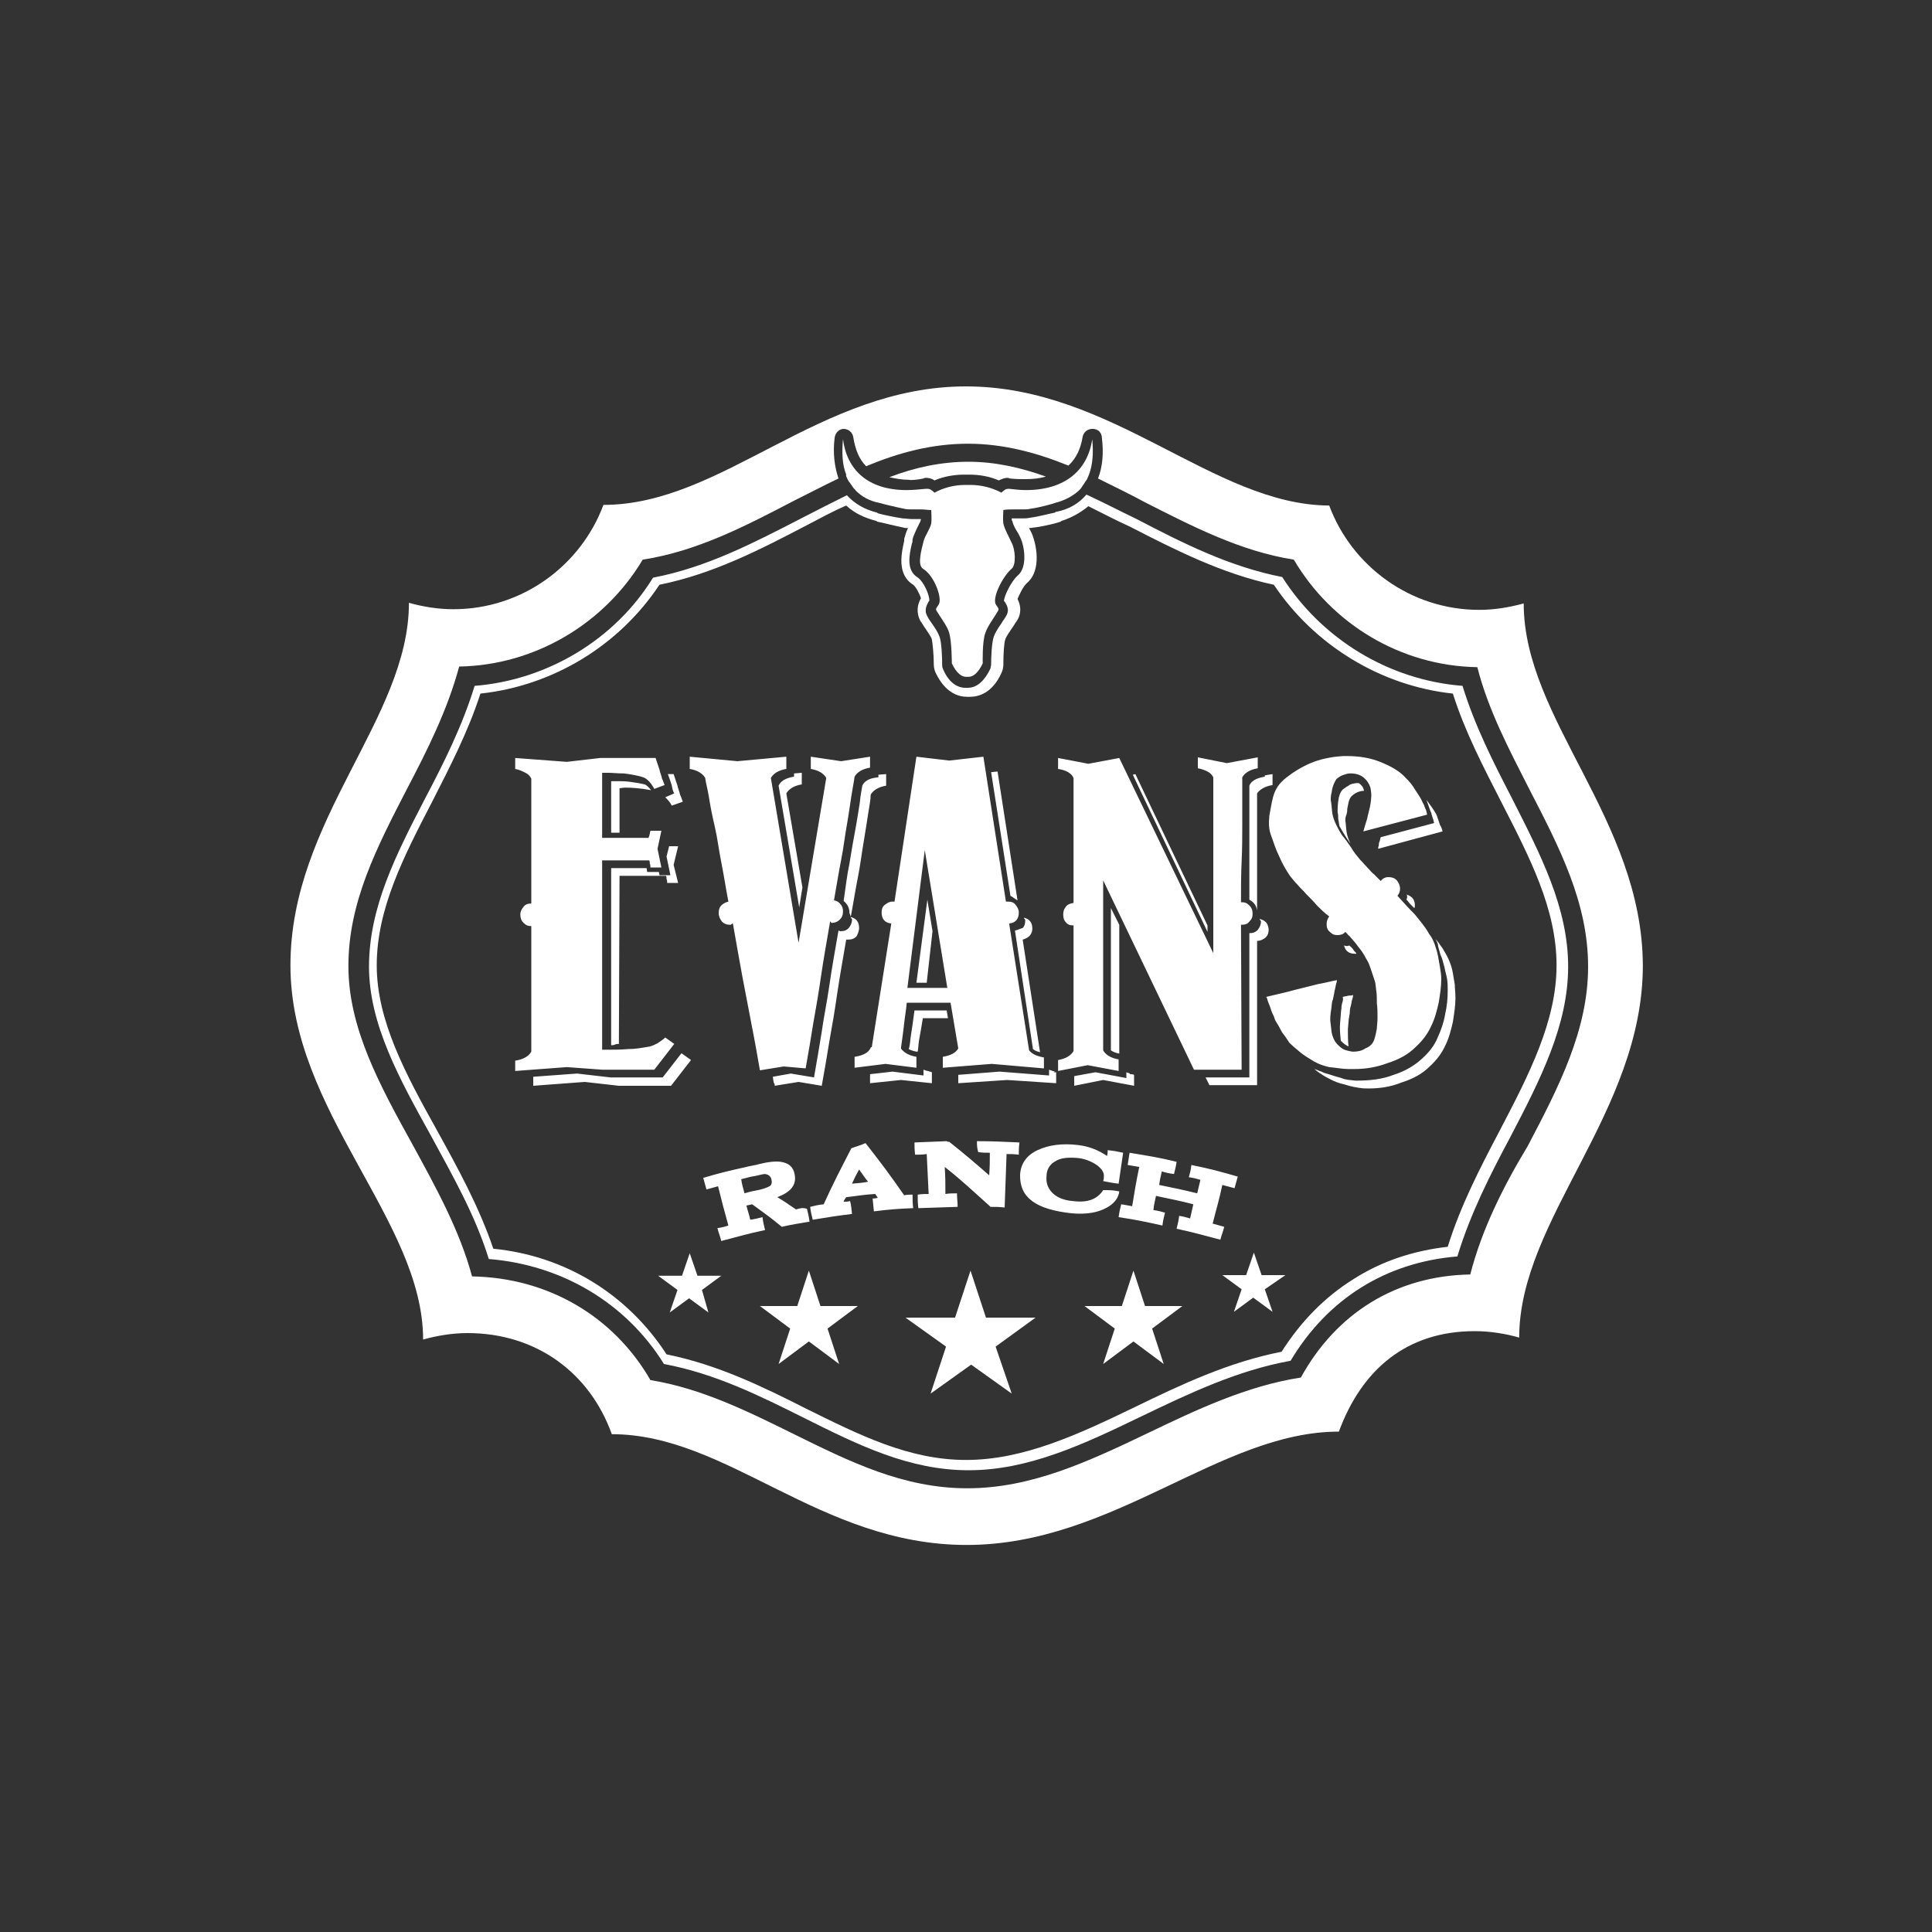
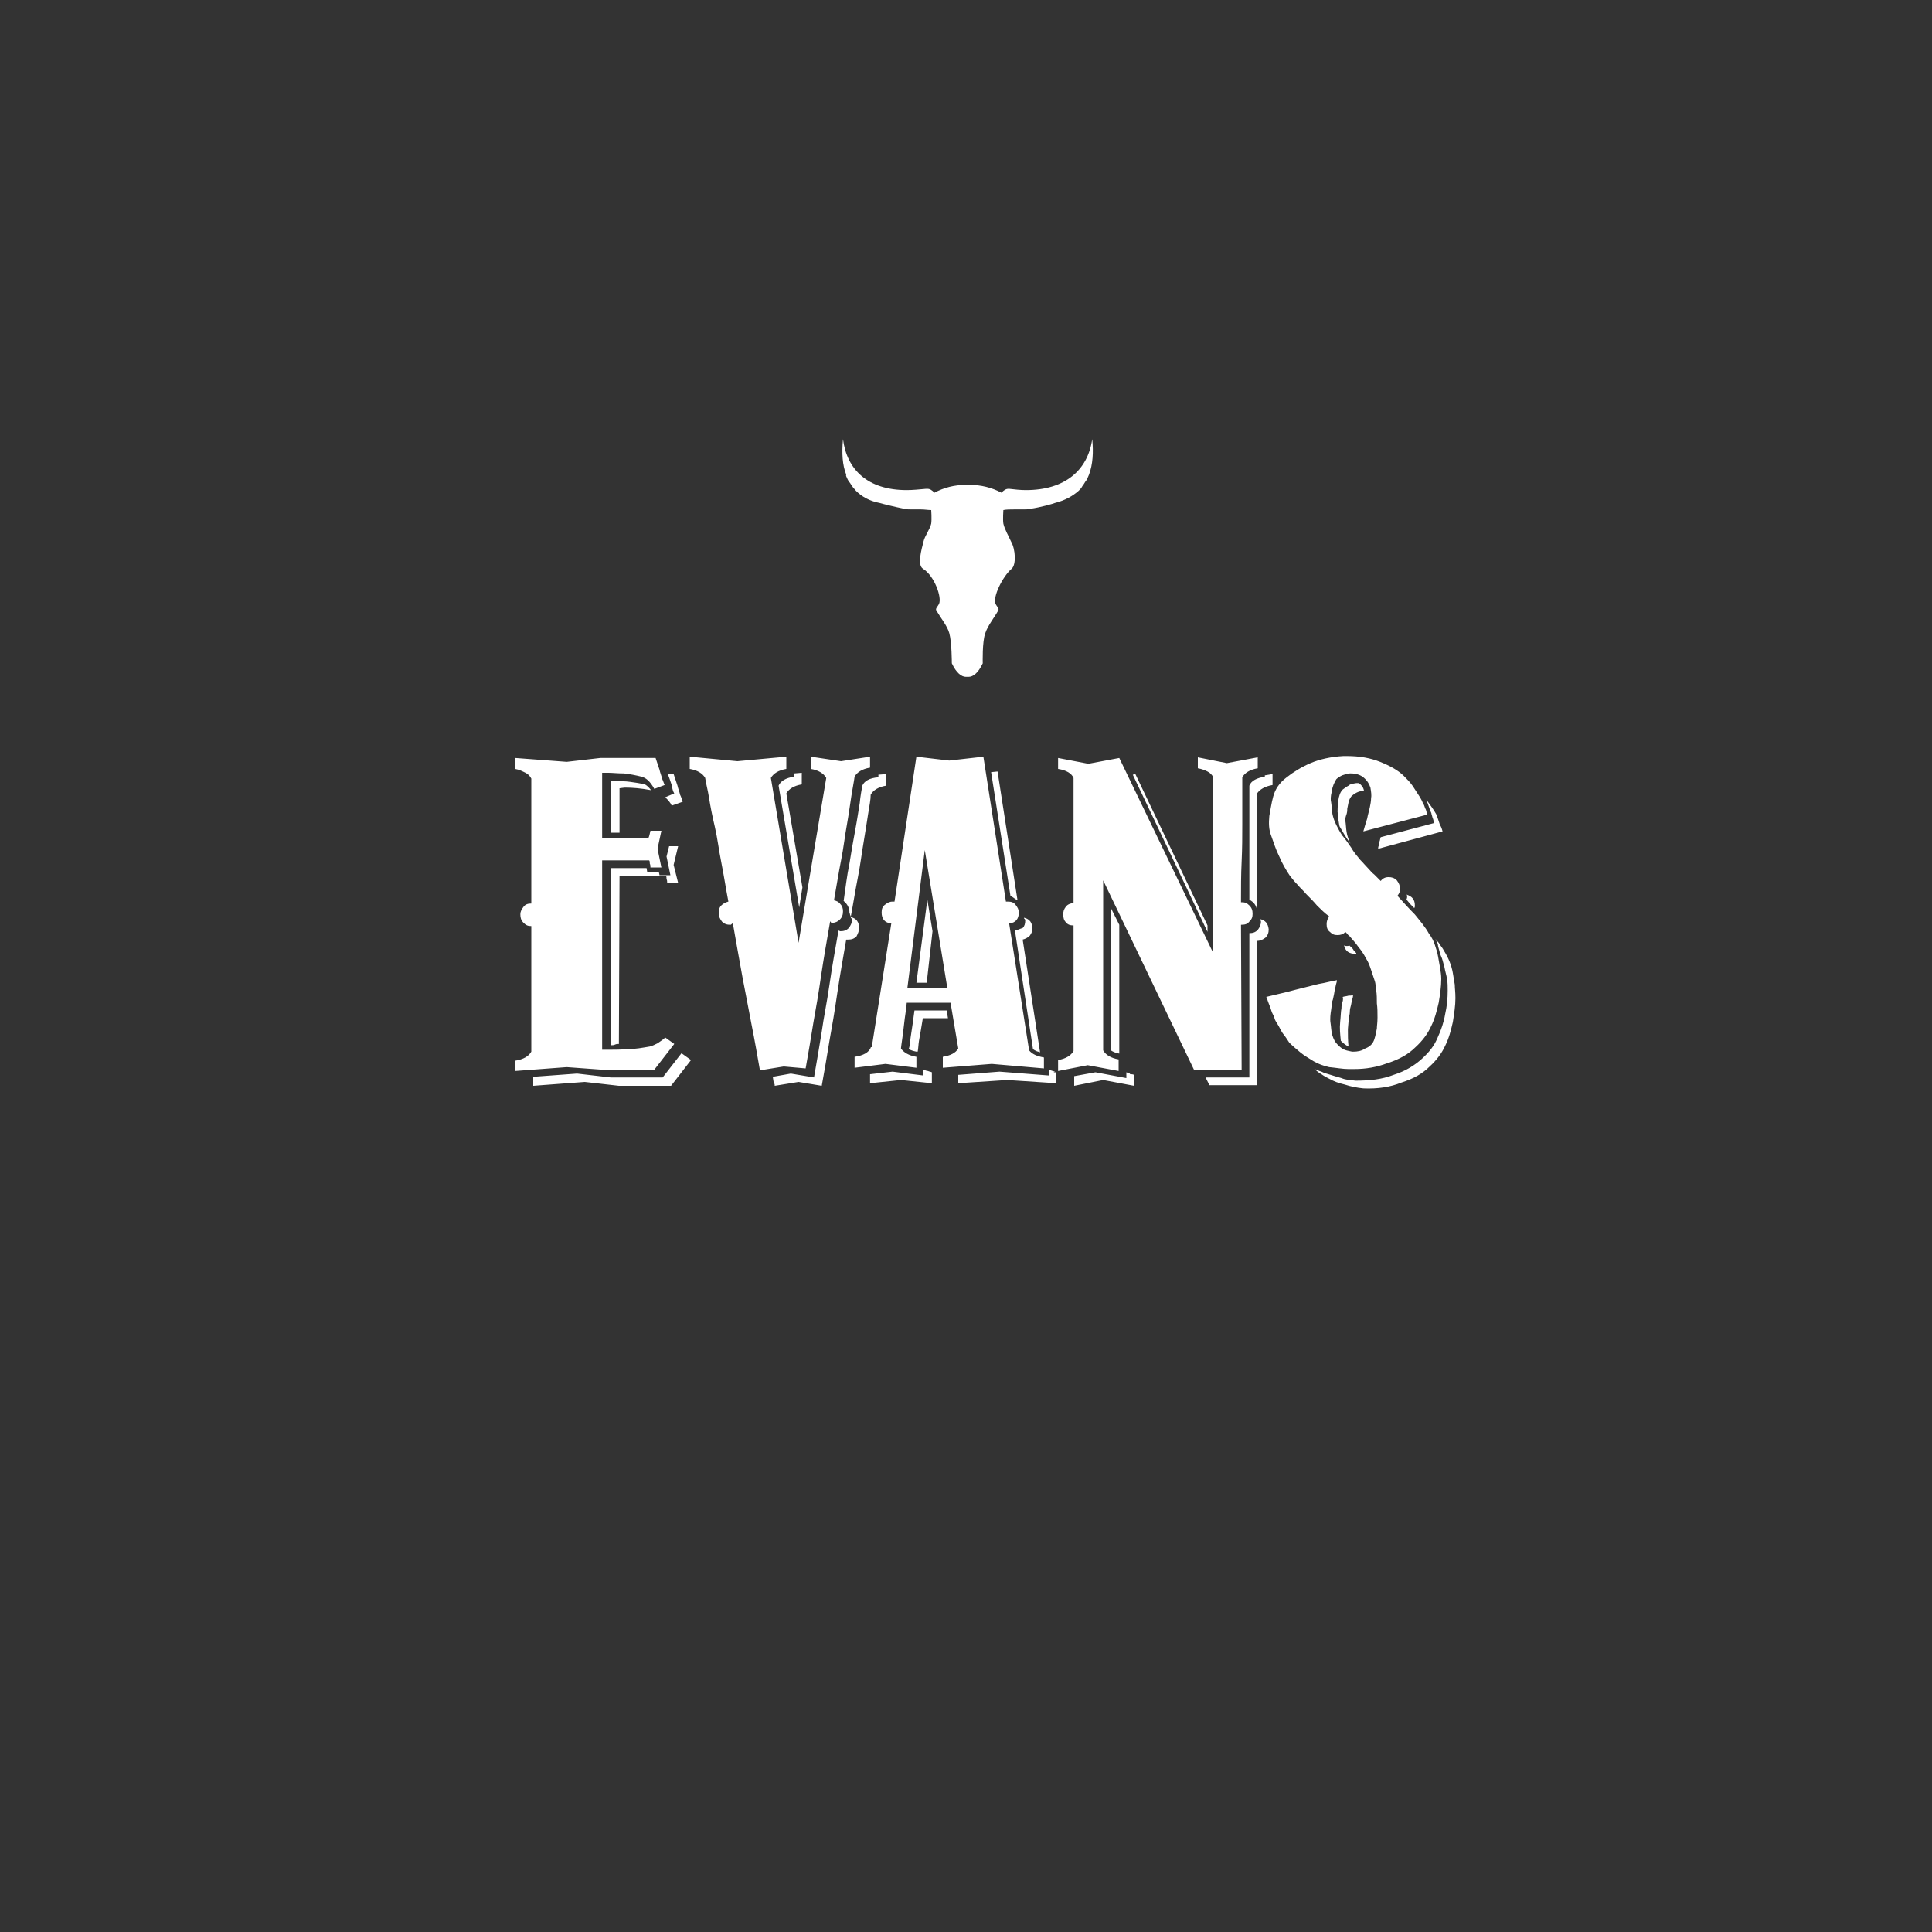
<svg xmlns="http://www.w3.org/2000/svg" version="1.1" id="Layer_1" x="0px" y="0px" viewBox="0 0 300 300" style="enable-background:new 0 0 300 300;" xml:space="preserve">
  <rect x="0" y="0" width="300" height="300" fill="#333333" stroke="none" />
  <style type="text/css">
	.st0{fill:#FFFFFF;}
</style>
  <g>
    <g>
-       <path class="st0" d="M143.4,74.3c0.1-0.1,0.3-0.1,0.4-0.1c0.4,0,0.9,0.1,1.3,0.4c1.4-0.6,3-0.9,4.6-0.9c0.1,0,0.3,0,0.4,0    c0.1,0,0.3,0,0.4,0c1.7,0,3.2,0.3,4.6,0.9c0.4-0.2,0.9-0.4,1.3-0.4c0.1,0,0.2,0,0.4,0.1c0.9,0.1,1.7,0.1,2.4,0.1    c1.2,0,2.2-0.1,3.2-0.4c-3.9-1.4-7.9-2.3-12-2.3c-4.3,0-8.4,0.9-12.3,2.4c0.9,0.2,1.9,0.4,3,0.4C141.5,74.6,142.4,74.5,143.4,74.3    z" />
      <path class="st0" d="M131.6,74.4L131.6,74.4c0.1,0.2,0.2,0.4,0.4,0.6l0,0c0.1,0.2,0.3,0.4,0.4,0.6l0,0c0.1,0.2,0.4,0.4,0.5,0.6    c0.9,0.9,2.1,1.6,3.7,1.9c0.3,0.1,2.3,0.6,3.8,0.9c0.4,0.1,0.8,0.1,1.2,0.1c0.4,0,0.9,0,1.4,0c0.6,0,1.1,0.1,1.6,0.1    c0,0,0.1,1.4,0,2.1c-0.2,0.9-1,1.9-1.2,2.8c-0.3,1.2-1,3.6-0.1,4.2c1.8,1.1,3,4.5,2.5,5.5c-0.2,0.4-0.6,0.7-0.4,1    c0.7,1.2,1.7,2.4,2,3.5c0.4,1.4,0.4,4.7,0.4,4.7c0.7,1.5,1.5,2.1,2.2,2.1c0.1,0,0.1,0,0.2,0c0.1,0,0.1,0,0.2,0    c0.7,0,1.5-0.6,2.2-2.1c0,0-0.1-3.4,0.4-4.7c0.4-1.2,1.4-2.4,2-3.5c0.2-0.3-0.2-0.6-0.4-1c-0.5-1.1,1.1-4.3,2.5-5.5    c0.7-0.6,0.6-3-0.1-4.2c-0.4-0.9-1-1.9-1.2-2.8c-0.1-0.6,0-2.1,0-2.1c0.5-0.1,1-0.1,1.6-0.1c0.5,0,0.9,0,1.4,0s0.8,0,1.2-0.1    c1.5-0.2,3.6-0.8,3.8-0.9c1.6-0.4,2.8-1.1,3.7-1.9c0.2-0.2,0.4-0.4,0.5-0.6l0,0c0.1-0.2,0.3-0.4,0.4-0.6l0,0    c0.1-0.2,0.3-0.4,0.4-0.6l0,0c0.1-0.2,0.2-0.5,0.3-0.7c0.6-1.6,0.7-3.5,0.5-5.5c-0.7,4.8-4.2,7.9-10.3,7.9c-0.9,0-1.7-0.1-2.6-0.2    c-0.1,0-0.1,0-0.1,0c-0.4,0-0.7,0.2-1.1,0.6c-1.5-0.8-3.2-1.2-4.8-1.2c-0.1,0-0.3,0-0.4,0c-0.1,0-0.3,0-0.4,0    c-1.7,0-3.3,0.4-4.8,1.2c-0.4-0.4-0.7-0.6-1.1-0.6c-0.1,0-0.1,0-0.2,0c-1.1,0.1-2.1,0.2-3,0.2c-6.1,0-9.3-3.2-9.9-7.9    c-0.2,2.2-0.1,4,0.5,5.5C131.3,73.9,131.5,74.1,131.6,74.4z" />
-       <path class="st0" d="M236.6,93.7c-2.2,0.6-4.5,1-6.9,1c-10.7,0-19.8-6.8-23.3-16.2C188.4,78.4,172.8,60,150,60    s-37.8,18.4-56.3,18.4c-3.5,9.4-12.6,16.2-23.3,16.2c-2.4,0-4.8-0.4-6.9-1c0,18-18.4,33.6-18.4,56.3s20.6,39.6,20.6,58.1    c2.2-0.6,4.5-1,6.9-1c10.7,0,19,6.2,22.4,15.7c18,0,32.3,17.2,55.1,17.2s39.3-17.6,57.8-17.6c3.5-9.5,10.4-15.6,21.1-15.6    c2.4,0,4.8,0.4,6.9,1c0-18.4,19.2-35,19.2-57.8C255,127.2,236.6,111.7,236.6,93.7z M228.3,197.9c-11.5,0.2-20.8,6-26.3,16    c-8.4,1.3-16.2,5-23.7,8.6c-9.4,4.5-18.2,8.6-28.1,8.6c-9.9,0-18.2-4.1-26.9-8.4c-7.1-3.5-14.3-7.1-22.3-8.4    c-5.7-9.9-15.9-15.9-27.7-16.1c-1.9-7.1-5.6-13.8-9.2-20.4c-5.2-9.4-10-18.2-10-27.8c0-9.9,4.4-18.4,9.1-27.5    c3.2-6.1,6.3-12.3,8.1-19c11.8-0.2,22.6-6.7,28.5-16.6c8.5-1.3,16.1-5.3,23.4-9.1c2.4-1.2,4.7-2.4,7-3.5c-0.6-1.8-0.9-3.9-0.6-6.3    c0.1-0.8,0.7-1.4,1.4-1.4l0,0c0.8,0,1.4,0.6,1.5,1.3c0.3,1.9,0.9,3.4,2,4.5c5-2.1,10.2-3.5,15.8-3.5c5.5,0,10.7,1.4,15.6,3.4    c1.2-1.1,1.9-2.6,2.2-4.4c0.1-0.7,0.7-1.3,1.5-1.3h0.1c0.8,0,1.4,0.6,1.4,1.4c0.3,2.4,0.1,4.5-0.6,6.3c2.4,1.2,4.9,2.4,7.3,3.7    c7.3,3.7,14.8,7.6,23.1,8.9c5.9,10,16.6,16.5,28.5,16.7c1.7,6.7,5,12.9,8.1,19c4.7,9.1,9.1,17.6,9.1,27.5c0,9.8-4.5,18.6-9.4,27.9    C233.4,184.3,230.1,190.9,228.3,197.9z" />
      <g>
-         <path class="st0" d="M169,78.6c2.2,1.1,4.3,2.2,6.5,3.2c7,3.6,14.3,7.3,22.3,9c6.3,9.4,16.6,15.7,27.8,16.9     c1.9,6,4.8,11.5,7.5,16.8c4.4,8.6,8.6,16.6,8.6,25.4c0,8.7-4.3,17-8.9,25.8c-3,5.7-6,11.5-8,17.9c-5.3,0.6-10.2,2.2-14.6,5     c-4.5,2.8-8.2,6.6-11.2,11.3c-8.2,1.6-15.6,5.1-22.8,8.6c-8.9,4.3-17.3,8.2-26.2,8.2c-8.9,0-16.6-3.9-24.9-8     c-6.7-3.4-13.7-6.8-21.6-8.4c-6.1-9.4-15.8-15.3-26.9-16.4c-2.2-6.5-5.5-12.5-8.7-18.3c-4.9-8.8-9.4-17.1-9.4-25.7     c0-8.8,4.2-16.9,8.6-25.4c2.7-5.3,5.6-10.9,7.5-16.8c11.2-1.2,21.5-7.4,27.8-16.9c8.4-1.7,15.7-5.5,22.8-9.2     c2.1-1.1,4.1-2.2,6.2-3.1c1.3,1.2,2.8,1.9,4.7,2.4l0.1,0.1c0.6,0.1,2.5,0.6,4,0.9c0.3,0.1,0.5,0.1,0.8,0.1     c-0.2,0.4-0.4,0.9-0.5,1.4c-0.1,0.1-0.1,0.4-0.1,0.5v0.1c-0.4,1.8-1.2,5.2,1.4,6.8c0.4,0.3,1,1.4,1.2,2.1     c-0.9,1.6-0.4,2.9-0.1,3.5c0.3,0.4,0.5,0.8,0.8,1.2c0.4,0.6,0.9,1.3,1,1.7c0.1,0.5,0.3,2.3,0.3,3.9c0,0.4,0.1,0.9,0.3,1.3     c1.5,3.1,3.5,3.7,4.9,3.7c0.1,0,0.1,0,0.2,0c0.1,0,0.1,0,0.2,0c1.4,0,3.5-0.6,4.9-3.7c0.2-0.4,0.3-0.9,0.3-1.3     c0-1.6,0.1-3.4,0.3-3.9c0.1-0.4,0.6-1.1,1-1.7c0.3-0.4,0.5-0.8,0.8-1.2c0.4-0.6,0.9-1.8,0.1-3.4c0.3-0.7,0.9-2,1.5-2.5     c2.3-2,1.4-6.1,0.7-7.7c-0.1-0.2-0.2-0.4-0.3-0.6c-0.1-0.1-0.1-0.1-0.1-0.2c0.4,0,0.6-0.1,0.9-0.1c1.5-0.2,3.5-0.7,4-0.9l0.1-0.1     C166.1,80.5,167.7,79.7,169,78.6 M168.7,76.8c-1.2,1.4-2.7,2.3-4.8,2.7l-0.1,0.1c-0.6,0.1-2.4,0.6-3.9,0.8     c-0.4,0.1-0.8,0.1-1.4,0.1c-0.2,0-0.5,0-0.7,0s-0.4,0-0.6,0c-0.1,0-0.1,0-0.1,0c0,0.2,0,0.4,0.1,0.4c0.1,0.6,0.5,1.3,0.9,1.9     c0.1,0.2,0.2,0.4,0.3,0.6c0.7,1.4,1.2,4.7-0.4,6c-1,0.9-2.1,3.2-2.1,3.9c0,0.1,0.1,0.1,0.1,0.1c0.2,0.4,0.9,1.2,0.2,2.3     c-0.2,0.4-0.5,0.7-0.7,1.1c-0.5,0.7-1,1.5-1.2,2.1c-0.3,0.9-0.4,3.1-0.4,4.3c0,0.2-0.1,0.4-0.1,0.6c-0.9,1.9-2.1,3-3.5,3     c-0.1,0-0.1,0-0.2,0s-0.1,0-0.2,0c-1.4,0-2.7-1-3.5-3c-0.1-0.2-0.1-0.4-0.1-0.6c0-1.2-0.1-3.5-0.4-4.3c-0.2-0.6-0.7-1.4-1.2-2.1     c-0.3-0.4-0.5-0.7-0.7-1.1c-0.6-1,0-1.9,0.2-2.3c0.1-0.1,0.1-0.1,0.1-0.1c0.1-0.7-0.8-3-1.9-3.7c-1.7-1.1-1.2-3.5-0.8-5.2     c0.1-0.2,0.1-0.4,0.1-0.6c0.1-0.6,0.5-1.3,0.7-1.8c0.2-0.4,0.4-0.8,0.5-1c0-0.1,0.1-0.2,0.1-0.4c-0.1,0-0.1,0-0.1,0     c-0.2,0-0.4,0-0.6,0c-0.2,0-0.5,0-0.7,0c-0.6,0-0.9-0.1-1.4-0.1c-1.4-0.2-3.2-0.6-3.9-0.8l-0.1-0.1c-2-0.5-3.5-1.4-4.7-2.7     c-2.4,1.2-4.8,2.4-7.1,3.6c-7.2,3.7-14.6,7.6-23,9.2c-5.9,9.6-16.4,15.9-27.7,16.8c-1.9,6.2-4.8,12-7.7,17.5     c-4.5,8.7-8.7,16.9-8.7,26.1c0,8.9,4.7,17.4,9.7,26.4c3.3,6.1,6.8,12.2,8.9,19c11.3,0.9,21.3,6.8,27.2,16.3c8,1.5,15,5,21.8,8.4     c8.4,4.2,16.3,8.1,25.5,8.1c9.3,0,17.8-4,26.9-8.4c7.3-3.5,14.8-7.1,23.1-8.6c5.8-9.7,14.9-15.3,25.9-16.2     c2-6.6,5.1-12.7,8.2-18.5c4.7-9,9-17.4,9-26.5c0-9.2-4.3-17.4-8.7-26.1c-2.9-5.6-5.8-11.3-7.7-17.5c-11.4-0.9-21.8-7.2-28-16.9     c-8.2-1.6-15.5-5.3-22.6-9C173.6,79.2,171.1,77.9,168.7,76.8L168.7,76.8z" />
-       </g>
+         </g>
    </g>
-     <path id="stars_2_" class="st0" d="M110,203.8l-3-2.2l-3,2.2l1.2-3.5l-3-2.2h3.7l1.2-3.5l1.2,3.5h3.7l-3,2.2L110,203.8z    M130.3,211.8l-4.7-3.5l-4.7,3.5l1.8-5.5l-4.7-3.5h5.8l1.8-5.5l1.8,5.5h5.8l-4.7,3.5L130.3,211.8z M157.1,216.4l-6.3-4.5l-6.3,4.5   l2.4-7.3l-6.3-4.5h7.7l2.4-7.3l2.4,7.3h7.7l-6.2,4.5L157.1,216.4z M178.9,206.3l1.8,5.5l-4.7-3.5l-4.7,3.5l1.8-5.5l-4.7-3.5h5.8   l1.8-5.5l1.8,5.5h5.8L178.9,206.3z M196.4,200.2l1.2,3.5l-3-2.2l-3,2.2l1.2-3.5l-3-2.2h3.7l1.2-3.5l1.2,3.5h3.7L196.4,200.2z" />
-     <path id="ranch_2_" class="st0" d="M123.6,187.8c-1.2-0.8-1.7-1.2-2.9-1.9c2.1-0.8,3-1.9,2.7-3.5c-0.2-1.2-0.9-1.8-2.2-2   c-0.8-0.1-1.9,0-3.5,0.4c-0.2,0.1-0.5,0.1-0.9,0.2c-0.4,0.1-0.6,0.1-0.9,0.2c-2.7,0.6-4,0.9-6.7,1.7c0.2,0.7,0.3,1.1,0.5,1.8   c0.7-0.2,1.1-0.3,1.8-0.5c0.6,2.4,0.9,3.6,1.6,6.1c-0.6,0.2-1,0.3-1.7,0.4c0.2,0.8,0.4,1.2,0.6,2c2.7-0.7,4-1.1,6.8-1.7   c-0.2-0.8-0.3-1.2-0.4-2c-0.8,0.2-1.2,0.3-1.9,0.4c-0.2-0.9-0.4-1.4-0.6-2.2c0.4-0.1,0.5-0.1,0.9-0.2c1.9,1.4,2.8,2,4.6,3.5   c1.7-0.4,2.6-0.5,4.3-0.8c-0.1-0.8-0.2-1.2-0.4-2C124.6,187.5,124.3,187.6,123.6,187.8z M119.5,184.2c-0.4,0.2-1.1,0.5-2.3,0.7   c-0.6,0.1-0.9,0.2-1.6,0.4c-0.2-0.9-0.4-1.3-0.5-2.2c0.9-0.2,1.4-0.4,2.2-0.5c0.8-0.2,1.3-0.3,1.5-0.3c0.6,0.1,0.9,0.4,1,0.9   C119.9,183.7,119.8,184,119.5,184.2z M140.4,185.6c-2.3-3.3-3.5-4.9-6-8.1c-0.9,0.4-1.4,0.5-2.2,0.8c-1.8,3.5-2.7,5.2-4.3,8.7   c-0.9,0.1-1.3,0.2-2.1,0.4c0.1,0.8,0.2,1.2,0.4,2c2.4-0.4,3.7-0.6,6.1-0.9c-0.1-0.9-0.1-1.2-0.3-2c-0.4,0.1-0.6,0.1-1,0.1   c0.1-0.3,0.2-0.4,0.4-0.7c1.8-0.2,2.7-0.4,4.5-0.5c0.2,0.3,0.3,0.4,0.4,0.6c-0.4,0.1-0.5,0.1-0.8,0.1c0.1,0.9,0.1,1.2,0.2,2   c2.4-0.3,3.7-0.4,6.1-0.5c-0.1-0.9-0.1-1.2-0.1-2.1C141.2,185.5,140.9,185.5,140.4,185.6z M132.3,183.8c0.4-0.9,0.6-1.3,1.1-2.2   c0.6,0.8,0.8,1.2,1.4,1.9C133.8,183.7,133.3,183.7,132.3,183.8z M151.7,177.2c2.7,0,4,0.1,6.6,0.2c-0.1,0.8-0.1,1.2-0.1,1.9   c-0.8-0.1-1.2-0.1-1.9-0.1c-0.1,3.3-0.2,5-0.3,8.3c-0.9-0.1-1.3-0.1-2.2-0.1c-0.1-0.1-0.1-0.1-0.2-0.2c-2.7-2.4-4-3.7-6.9-6   c0.1,1.7,0.1,2.5,0.1,4.2c0.7-0.1,1.1-0.1,1.8-0.1c0,0.9,0.1,1.2,0.1,2.1c-2.4,0.1-3.7,0.1-6.1,0.2c-0.1-0.9-0.1-1.2-0.1-2.1   c0.7-0.1,1.1-0.1,1.7-0.1c-0.1-2.5-0.2-3.7-0.3-6.2c-0.7,0.1-1.1,0.1-1.8,0.1c-0.1-0.8-0.1-1.2-0.1-1.9c2-0.1,3-0.1,5-0.2   c0.1,0.1,0.2,0.1,0.4,0.1c2.5,2,3.8,3.1,6.2,5.2c0.1-1.4,0.1-2.1,0.1-3.5c-0.7,0-1.1,0-1.8-0.1   C151.7,178.2,151.7,177.9,151.7,177.2z M173.8,185c-0.1,1-0.8,1.9-1.9,2.5c-1.4,0.8-3.2,1.1-5.5,0.9c-5.5-0.6-8.1-2.4-8-6   c0.1-1.7,1-3,2.7-3.8c1.7-0.8,3.8-1.1,6.3-0.8c1.7,0.2,3.2,0.8,4.5,1.7c0.1-0.4,0.1-0.5,0.1-0.9c1,0.1,1.5,0.2,2.4,0.4   c-0.3,1.9-0.4,2.9-0.7,4.8c-0.9-0.1-1.4-0.2-2.4-0.4c0.1-0.3,0.1-0.4,0.1-0.6c0.1-0.7-0.3-1.3-1.1-1.9c-0.9-0.6-1.9-1-3.1-1.1   c-1.4-0.1-2.5,0-3.3,0.5c-0.9,0.5-1.4,1.3-1.4,2.4c-0.1,1.1,0.3,2,1.1,2.7c0.7,0.6,1.7,1,3,1.1c2.3,0.3,3.8-0.3,4.7-1.7   C172.3,184.8,172.8,184.8,173.8,185z M188.3,190c0.7,0.2,1.1,0.3,1.8,0.5c-0.2,0.8-0.4,1.2-0.6,2c-2.7-0.7-4-1.1-6.8-1.7   c0.2-0.8,0.3-1.2,0.4-2c0.7,0.1,1,0.2,1.7,0.4c0.2-0.9,0.3-1.3,0.5-2.2c-2.3-0.6-3.5-0.8-5.8-1.3c-0.2,0.9-0.3,1.3-0.4,2.2   c0.7,0.1,1.1,0.2,1.8,0.4c-0.2,0.8-0.3,1.2-0.4,2c-2.7-0.6-4.1-0.9-6.8-1.3c0.1-0.8,0.2-1.2,0.4-2c0.7,0.1,1.1,0.2,1.7,0.3   c0.4-2.4,0.6-3.7,1.1-6.1c-0.7-0.1-1.1-0.2-1.8-0.3c0.1-0.7,0.2-1.2,0.3-1.9c3,0.5,4.4,0.7,7.3,1.4c-0.1,0.7-0.2,1.1-0.4,1.9   c-0.8-0.1-1.2-0.2-1.9-0.4c-0.2,0.9-0.3,1.3-0.4,2.1c2.4,0.5,3.5,0.7,5.9,1.3c0.2-0.9,0.3-1.2,0.5-2.1c-0.7-0.2-1.1-0.3-1.8-0.4   c0.2-0.7,0.3-1.1,0.4-1.9c3,0.6,4.4,1,7.2,1.8c-0.2,0.7-0.3,1.1-0.5,1.8c-0.7-0.2-1.2-0.3-1.9-0.5   C189.3,186.4,188.9,187.6,188.3,190z" />
    <path id="evans_2_" class="st0" d="M100.1,121.8c-0.8-0.2-1.6-0.3-2.3-0.4c-0.7-0.1-1.4-0.1-2-0.1h-0.9v0.4v7.6h1.3v-6.5v-0.4   l0.8-0.1c1.2,0,2.5,0.1,4.1,0.4C100.8,122.3,100.4,121.9,100.1,121.8z M105.7,163.7l-2.8,3.6h-8.1l-5.2-0.6l-6.8,0.5v1.4l8-0.6   l5.3,0.6h8.1l3.1-4l-1.4-1C105.8,163.5,105.8,163.6,105.7,163.7z M93.5,166.1h8.1l3.1-4l-1.4-1c-0.4,0.4-0.8,0.6-1.2,0.9   c-0.4,0.2-0.8,0.4-1.2,0.5c-1.2,0.2-2.2,0.4-3.4,0.4c-1.2,0.1-2.1,0.1-2.8,0.1h-0.3h-0.9v-0.2v-29.2h5.4h1.9   c0.1,0.1,0.1,0.3,0.1,0.5c0.1,0.2,0.1,0.4,0.1,0.6h1.7l-0.6-2.9l0.6-2.8h-1.7c-0.1,0.5-0.2,0.9-0.3,1.1h-7.2v-9.6V120h0.9h0.1   c0.6,0,1.4,0.1,2.4,0.1c0.9,0.1,1.9,0.3,2.7,0.5h-0.1c0.8,0.1,1.5,0.8,2.1,1.9l1.6-0.6c-0.1-0.2-0.2-0.6-0.4-1   c-0.1-0.5-0.3-0.9-0.4-1.4c-0.2-0.6-0.4-1.2-0.6-1.8h-8.6l-5.2,0.6l-8-0.6v1.7c0.6,0.1,1.2,0.4,1.6,0.6c0.4,0.2,0.7,0.5,0.9,0.9   v19.4c-0.5,0-0.9,0.1-1.2,0.5s-0.5,0.7-0.5,1.2c0,0.5,0.1,0.9,0.5,1.3c0.4,0.4,0.7,0.5,1.2,0.5v19.5c-0.4,0.7-1.2,1.2-2.5,1.4v1.6   l8-0.6L93.5,166.1z M103.9,131.4l-0.4,1.6l0.6,2.9h-1.7c0-0.2-0.1-0.4-0.1-0.5h-1.2h-0.6l-0.1-0.6h-5.5v27.5c0.2,0,0.4,0,0.6-0.1   c0.2-0.1,0.4-0.1,0.6-0.1l0.1-26.1h7.2c0.1,0.1,0.1,0.3,0.1,0.5c0.1,0.2,0.1,0.4,0.1,0.6h1.7l-0.7-2.8l0.7-2.9L103.9,131.4   L103.9,131.4z M104.7,123.2L104.7,123.2L104.7,123.2l-1.4,0.6c0.4,0.4,0.8,0.8,1,1.3l1.7-0.6v-0.1c-0.1-0.2-0.2-0.6-0.4-1   c-0.1-0.5-0.3-0.9-0.4-1.4c-0.2-0.6-0.4-1.2-0.6-1.8h-0.9c0.2,0.5,0.4,1.1,0.6,1.7C104.4,122.5,104.5,122.9,104.7,123.2z    M133.4,144.1c0-0.9-0.4-1.5-1.3-1.7c0,0.1,0,0.1,0.1,0.2c0.1,0.1,0.1,0.1,0.1,0.2c0,0.5-0.2,0.9-0.5,1.3c-0.4,0.4-0.8,0.5-1.3,0.5   c-0.1,0-0.2-0.1-0.3-0.1c-0.5,2.9-1,5.6-1.4,8.4s-0.9,5.1-1.2,7.3c-0.4,2.5-0.8,4.8-1.2,7.1l-3.6-0.6l-2.8,0.5   c0.1,0.5,0.1,0.9,0.2,1c0.1,0.1,0.1,0.3,0.1,0.4l3.7-0.6l3.6,0.6c0.4-2.2,0.8-4.5,1.2-7c0.4-2.2,0.8-4.5,1.2-7.3   c0.4-2.7,0.9-5.5,1.4-8.4h0.3c0.5,0,0.9-0.1,1.3-0.5C133.2,145,133.4,144.6,133.4,144.1z M120.9,122l3.2,18.9l0.5-3.1l-2.5-14.6   c0.4-0.7,1.2-1.2,2.4-1.4V120l-1.2,0.1v0.5C122,120.8,121.2,121.3,120.9,122z M133.9,122c-0.1,0.6-0.3,1.6-0.4,2.7   c-0.2,1.2-0.4,2.6-0.7,4.2c-0.3,1.6-0.6,3.3-0.9,5.2c-0.4,1.9-0.6,3.8-0.9,5.8c0.6,0.5,0.9,1.1,0.9,1.8v0.1   c0.1,0.1,0.1,0.2,0.1,0.3c0.1,0.1,0.1,0.1,0.1,0.3c0.4-2.1,0.7-4.1,1.1-6.1c0.4-2,0.6-3.8,0.9-5.5c0.3-1.7,0.5-3.2,0.7-4.4   c0.2-1.3,0.4-2.2,0.4-3c0.4-0.7,1.2-1.2,2.4-1.4v-1.8l-1.2,0.1v0.4C135,120.8,134.2,121.3,133.9,122z M125.1,165.9   c0.4-2.2,0.8-4.6,1.2-7.1c0.4-2.2,0.8-4.5,1.2-7.3c0.4-2.7,0.9-5.5,1.4-8.4c0.1,0,0.1,0,0.1,0.1c0.1,0.1,0.1,0.1,0.2,0.1   c0.5,0,0.9-0.2,1.2-0.5c0.4-0.4,0.5-0.8,0.5-1.3c0-0.4-0.1-0.8-0.4-1.1c-0.3-0.4-0.6-0.5-1-0.6c0.4-2.2,0.7-4.2,1.1-6.2   c0.4-2,0.6-3.9,0.9-5.5c0.3-1.7,0.5-3.2,0.7-4.5c0.2-1.3,0.4-2.2,0.5-3c0.4-0.7,1.2-1.2,2.4-1.4v-1.7l-4.5,0.7l-4.7-0.7v1.9   c1.2,0.2,2,0.7,2.4,1.4l-4.3,25.6l-4.3-25.6c0.4-0.7,1.2-1.2,2.4-1.4v-1.9l-7.6,0.7l-7.4-0.7v1.9c1.2,0.2,2,0.7,2.4,1.4   c0.1,0.8,0.4,1.8,0.6,3.1c0.2,1.3,0.5,2.8,0.9,4.5c0.4,1.7,0.6,3.5,1,5.5c0.4,2,0.7,4,1.1,6.1c-0.4,0.1-0.8,0.3-1.1,0.6   c-0.3,0.3-0.4,0.7-0.4,1.2c0,0.5,0.2,0.9,0.5,1.3c0.4,0.4,0.8,0.5,1.3,0.5c0.1,0,0.1,0,0.2-0.1s0.1-0.1,0.2-0.1   c0.5,2.9,1,5.6,1.5,8.4c0.5,2.7,1,5.1,1.4,7.3c0.5,2.5,0.9,4.8,1.3,7.1l3.7-0.6L125.1,165.9z M157.6,144.5l2.8,18.4   c0.1,0.1,0.3,0.2,0.5,0.3s0.4,0.1,0.6,0.2l-2.7-17.5c0.4-0.1,0.8-0.3,1.1-0.6c0.3-0.4,0.4-0.7,0.4-1.1c0-0.9-0.4-1.5-1.3-1.7   c0,0.1,0,0.1,0.1,0.2c0.1,0.1,0.1,0.1,0.1,0.2c0,0.5-0.1,0.9-0.4,1.2C158.4,144.2,158.1,144.4,157.6,144.5z M158,139.8l-3.1-20   l-1,0.1l3,19.2C157.3,139.3,157.6,139.6,158,139.8z M143.4,166.1v0.9l-4.8-0.6l-3.5,0.4v1.4l4.8-0.5l4.8,0.5v-1.7   c-0.2-0.1-0.4-0.1-0.6-0.2C143.9,166.3,143.7,166.2,143.4,166.1z M143,159.9c0.1-0.6,0.2-1.2,0.3-1.8h3.9l-0.2-1.2h-5   c-0.1,0.8-0.2,1.5-0.3,2.2c-0.1,0.6-0.2,1.3-0.3,2c-0.1,0.7-0.1,1.3-0.3,1.8c0.4,0.2,0.7,0.3,1.2,0.4h0.2c0.1-0.5,0.1-1.1,0.2-1.7   C142.8,161,142.9,160.4,143,159.9z M163.8,166.4c-0.4-0.1-0.6-0.2-0.9-0.3v0.9l-7.7-0.6l-6.4,0.5v1.3l7.6-0.5l7.6,0.5v-1.7h-0.4   L163.8,166.4L163.8,166.4z M154,165.2l-7.6,0.6v-1.7c1.2-0.2,2-0.6,2.4-1.3l-1.2-7.1h-6.8c-0.1,1.2-0.3,2.2-0.4,3.2   c-0.1,0.9-0.2,1.7-0.3,2.4c-0.1,0.8-0.2,1.3-0.2,1.5c0.4,0.6,1.2,1.1,2.4,1.3v1.7l-4.8-0.6l-4.8,0.6v-1.7c1.4-0.2,2.2-0.7,2.5-1.4   c0-0.1,0-0.1,0.1-0.1s0.1-0.1,0.1-0.1v-0.1l3-19c-1-0.1-1.5-0.7-1.5-1.7c0-0.5,0.1-0.9,0.5-1.2c0.4-0.3,0.7-0.5,1.2-0.5h0.3   l3.4-22.5l5.1,0.6l5.3-0.6l3.5,22.5h0.3c0.5,0,0.9,0.1,1.2,0.5s0.5,0.7,0.5,1.2c0,1-0.5,1.6-1.5,1.7l3.1,19.7   c0.5,0.6,1.2,0.9,2.3,1.1v1.7L154,165.2z M147.1,153.4l-3.5-21.4l-2.7,21.4H147.1z M143.9,152.6l0.9-8l-0.8-4.9l-1.7,12.9   L143.9,152.6L143.9,152.6z M174.9,166.5v0.9l-4.8-0.9l-3.3,0.6v1.5l4.5-0.9l4.8,0.9v-1.7c-0.2-0.1-0.4-0.1-0.6-0.1   C175.4,166.6,175.1,166.6,174.9,166.5z M172.5,163.1c0.3,0.2,0.7,0.4,1.3,0.5v-20l-1.3-2.6V163.1z M192.7,143.6L192.7,143.6   c0.6,0,1-0.1,1.3-0.5c0.4-0.4,0.5-0.7,0.5-1.2s-0.1-0.9-0.5-1.3s-0.7-0.5-1.2-0.5h-0.1c0-2.2,0-4.3,0.1-6.3c0.1-2.1,0.1-4,0.1-5.7   c0-1.7,0-3.2,0-4.5c0-1.3,0-2.2,0-2.9c0.4-0.7,1.2-1.2,2.4-1.4v-1.7l-4.8,0.9l-4.5-0.9v1.7c0.6,0.1,1.1,0.3,1.5,0.5   c0.4,0.2,0.7,0.5,0.9,0.9v27.3l-14.6-30.3l-4.8,0.9l-4.7-0.9v1.7c1.3,0.2,2.1,0.7,2.4,1.4v19.4c-0.5,0.1-0.9,0.2-1.2,0.6   c-0.3,0.4-0.4,0.7-0.4,1.2c0,0.5,0.1,0.9,0.4,1.2c0.3,0.4,0.7,0.5,1.2,0.5v19.5c-0.4,0.7-1.2,1.2-2.4,1.4v1.7l4.6-0.9l4.8,0.9v-1.8   c-1.2-0.2-2-0.7-2.4-1.4v-26.4l14.1,29.4h7.4L192.7,143.6L192.7,143.6z M195.6,142.7c0,0.1,0,0.1,0.1,0.2c0.1,0.1,0.1,0.1,0.1,0.2   c0,0.5-0.2,0.9-0.5,1.3c-0.4,0.4-0.8,0.5-1.3,0.5v22.4h-6.8l0.6,1.2h7.4v-22.4c0.5,0,0.9-0.2,1.3-0.5c0.4-0.4,0.5-0.8,0.5-1.3   C196.9,143.4,196.5,142.9,195.6,142.7z M187.5,143.7l-11.2-23.5l-0.4,0.1l11.6,24.4V143.7z M194,122v17.7c0.7,0.4,1.1,0.9,1.2,1.7   v-18.2c0.4-0.6,1.2-1.1,2.4-1.3v-1.7l-1.2,0.2v0.2C195.2,120.8,194.3,121.2,194,122z M208.4,155.8c-0.1,0.4-0.1,0.6-0.1,0.8   c-0.1,0.4-0.1,1.2-0.2,2.1c-0.1,1,0,1.9,0.1,2.9l0.1,0.1c0.4,0.4,0.7,0.6,1.1,0.8c-0.1-0.9-0.1-1.8-0.1-2.7   c0.1-0.9,0.1-1.6,0.2-1.9c0-0.2,0.1-0.4,0.1-0.8s0.1-0.7,0.2-1.1s0.1-0.7,0.2-0.9c0.1-0.3,0.1-0.5,0.1-0.6   c-0.2,0.1-0.5,0.1-0.7,0.1c-0.3,0.1-0.6,0.1-0.9,0.2C208.6,155.2,208.5,155.5,208.4,155.8z M210.6,148c-0.2-0.2-0.4-0.4-0.5-0.6   c-0.1-0.2-0.4-0.4-0.6-0.6c-0.1,0.1-0.2,0.1-0.4,0.1c-0.2,0-0.4-0.1-0.4-0.1c0.2,0.9,0.8,1.3,1.7,1.3H210.6L210.6,148z    M209.2,125.6c0.1-0.4,0.1-0.6,0.2-1c0.1-0.4,0.2-0.6,0.4-0.9c0.5-0.5,1.2-0.9,2-0.9c-0.1-0.6-0.4-0.9-0.8-1.2h-0.4   c-0.5,0.1-0.9,0.1-1.2,0.4c-0.4,0.2-0.6,0.4-0.9,0.6c-0.4,0.4-0.6,1-0.7,1.8c-0.1,0.8-0.1,1.4-0.1,1.7c0.1,0.4,0.1,0.7,0.1,1.1   c0.1,0.4,0.1,0.7,0.2,1.1c0.4,0.7,0.9,1.6,1.7,2.7c-0.3-0.6-0.5-1.2-0.6-1.8c-0.1-0.6-0.1-1.2-0.2-1.8c0-0.1,0-0.4,0.1-0.7   C209.2,126.2,209.2,125.9,209.2,125.6z M219,140.4c0.2,0.2,0.4,0.4,0.6,0.6c0.1-0.1,0.1-0.2,0.1-0.4c0-0.9-0.4-1.4-1.3-1.7   c0.1,0.1,0.1,0.2,0.1,0.4c0,0.2-0.1,0.3-0.1,0.4C218.7,140,218.8,140.2,219,140.4z M225.9,152.9c-0.1-0.6-0.2-1.2-0.3-1.8   c-0.2-1.2-0.7-2.4-1.4-3.5c-0.2-0.4-0.4-0.6-0.6-0.9c-0.2-0.4-0.5-0.6-0.7-0.9c0.2,0.4,0.4,0.7,0.4,1.1c0.1,0.4,0.2,0.7,0.3,1.1   c0.1,0.4,0.3,0.7,0.4,1.1c0.1,0.4,0.2,0.7,0.3,1.1c0.1,0.6,0.3,1.2,0.4,1.8c0.1,0.6,0.1,1.2,0.1,1.8c0,1.2-0.1,2.4-0.4,3.7   c-0.2,1.2-0.6,2.4-1.2,3.7c-0.5,1.2-1.3,2.2-2.4,3.2c-1.1,1-2.5,1.9-4.4,2.5c-1.8,0.7-3.7,0.9-5.9,0.9c-0.8-0.1-1.5-0.1-2.2-0.4   c-0.7-0.2-1.4-0.4-2-0.6c-0.4-0.1-0.7-0.2-1.1-0.4c-0.4-0.1-0.7-0.3-1.1-0.4c0.4,0.3,0.7,0.6,1.1,0.8c0.4,0.3,0.8,0.5,1.2,0.7   c0.7,0.4,1.5,0.7,2.4,0.9c0.9,0.3,1.9,0.5,2.9,0.6c2.2,0.1,4.2-0.2,5.9-0.9c1.9-0.6,3.3-1.4,4.4-2.5c1.1-1,1.9-2.1,2.4-3.2   c0.6-1.2,0.9-2.4,1.2-3.7c0.2-1.3,0.4-2.5,0.4-3.7C226,154,225.9,153.5,225.9,152.9z M222.3,126.5c0.1,0.2,0.1,0.4,0.2,0.6   c0.1,0.2,0.1,0.5,0.2,0.7l-8.3,2.2c-0.1,0.2-0.1,0.5-0.2,0.7c-0.1,0.2-0.1,0.4-0.1,0.6c-0.1,0.2-0.1,0.4-0.1,0.5l10-2.7   c-0.1-0.4-0.2-0.7-0.4-1c-0.1-0.3-0.2-0.6-0.3-0.9c-0.1-0.3-0.2-0.6-0.3-0.8c-0.4-0.7-0.9-1.4-1.5-2.2l0.6,1.7   C222.2,126.1,222.3,126.3,222.3,126.5z M209.4,166h0.9c1.8,0,3.5-0.3,5.1-0.9c1.9-0.6,3.3-1.4,4.4-2.5c1.1-1,1.9-2.1,2.4-3.2   c0.6-1.2,0.9-2.4,1.2-3.7c0.2-1.2,0.4-2.5,0.4-3.7c0-0.6-0.1-1.2-0.2-1.8c-0.1-0.6-0.2-1.2-0.3-1.7c-0.1-0.6-0.3-1.2-0.5-1.8   s-0.5-1.2-0.9-1.7c-0.6-1.1-1.4-2-2.2-3c-0.9-0.9-1.8-1.9-2.7-2.9c0.3-0.4,0.4-0.7,0.4-1.1c0-0.5-0.2-0.9-0.5-1.3   c-0.4-0.4-0.8-0.5-1.3-0.5c-0.5,0-0.9,0.2-1.2,0.6c-0.4-0.4-0.7-0.7-1-1c-0.4-0.3-0.6-0.6-0.9-0.9c-0.4-0.4-0.8-0.9-1.3-1.4   c-0.5-0.6-1-1.2-1.4-1.9c-0.4-0.6-0.9-1.3-1.4-1.9c-0.4-0.6-0.7-1.2-0.9-1.6c-0.3-0.6-0.5-1.2-0.6-1.7c-0.1-0.6-0.1-1.2-0.2-1.8   c-0.1-0.4-0.1-0.9,0.1-1.7c0.1-0.8,0.4-1.4,0.7-1.9c0.2-0.2,0.5-0.4,0.9-0.6c0.4-0.1,0.7-0.3,1.2-0.3h0.2c0.7,0,1.4,0.2,1.9,0.6   c0.6,0.5,0.9,1,1.1,1.6c0.1,0.6,0.2,1.2,0.1,1.7c0,0.4-0.1,0.9-0.2,1.4c-0.1,0.5-0.3,1.1-0.4,1.7c-0.2,0.6-0.4,1.3-0.6,2l9.9-2.6   c-0.1-0.4-0.1-0.7-0.3-1c-0.1-0.3-0.2-0.6-0.4-0.9c-0.1-0.3-0.3-0.6-0.4-0.8c-0.4-0.6-0.7-1.1-1.1-1.7c-0.4-0.6-0.9-1.1-1.4-1.6   c-0.9-0.9-2.2-1.6-3.7-2.2s-3.2-0.9-5.1-0.9h-0.6c-1.9,0.1-3.7,0.5-5.1,1.1c-1.4,0.6-2.7,1.4-3.7,2.2c-1.2,0.9-1.8,1.9-2.1,3   c-0.3,1.1-0.4,2-0.6,3c-0.1,1.1-0.1,2.1,0.3,3.1c0.4,1.1,0.7,2.1,1.2,3.1c0.5,1.2,1.1,2.2,1.7,3.1c0.4,0.5,0.8,1,1.2,1.4   c0.4,0.5,0.9,0.9,1.3,1.4c0.6,0.6,1.2,1.2,1.7,1.8c0.6,0.6,1.2,1.2,1.9,1.7c-0.3,0.4-0.4,0.8-0.4,1.2c0,0.5,0.1,0.9,0.5,1.2   c0.4,0.4,0.7,0.5,1.2,0.5c0.4,0,0.9-0.1,1.2-0.5c0.1,0.1,0.2,0.2,0.3,0.3c0.1,0.1,0.1,0.2,0.3,0.3c0.5,0.6,1,1.1,1.4,1.7   c0.5,0.6,0.9,1.2,1.2,1.8c0.4,0.6,0.6,1.2,0.8,1.8c0.2,0.6,0.4,1.2,0.6,1.8c0.1,0.3,0.1,0.7,0.2,1.4c0.1,0.6,0.1,1.3,0.1,2   c0.1,0.7,0.1,1.4,0.1,2.2s-0.1,1.3-0.1,1.7c-0.1,0.5-0.2,1.1-0.4,1.7s-0.6,1.1-1.4,1.4c-0.6,0.4-1.2,0.5-1.9,0.5   c-0.3,0-0.5-0.1-0.6-0.1c-0.5-0.1-0.8-0.2-1.1-0.4c-0.3-0.2-0.5-0.4-0.7-0.6c-0.4-0.4-0.6-0.8-0.8-1.4s-0.2-1.4-0.3-2s0-1.4,0.1-2   c0.1-0.6,0.1-1.2,0.2-1.4c0.1-0.2,0.1-0.4,0.2-0.8c0.1-0.4,0.1-0.7,0.2-1c0.1-0.4,0.1-0.6,0.2-0.9c0.1-0.3,0.1-0.5,0.1-0.5   c-0.7,0.1-1.7,0.4-2.9,0.6c-1.2,0.3-2.4,0.6-3.6,0.9c-1.4,0.4-2.9,0.7-4.5,1.1c0.1,0.1,0.1,0.1,0.1,0.1c0,0.1,0.1,0.2,0.1,0.3   c0,0.1,0.1,0.3,0.2,0.6s0.3,0.7,0.4,1.1c0.1,0.4,0.4,0.8,0.5,1.2c0.1,0.4,0.3,0.6,0.4,0.8c0.4,0.6,0.6,1.2,1,1.7s0.7,1,0.9,1.3   c0.5,0.5,1.1,1,1.7,1.5c0.6,0.5,1.3,0.9,2.1,1.4c0.7,0.4,1.5,0.7,2.4,0.9C207.5,165.8,208.5,166,209.4,166z" />
  </g>
</svg>